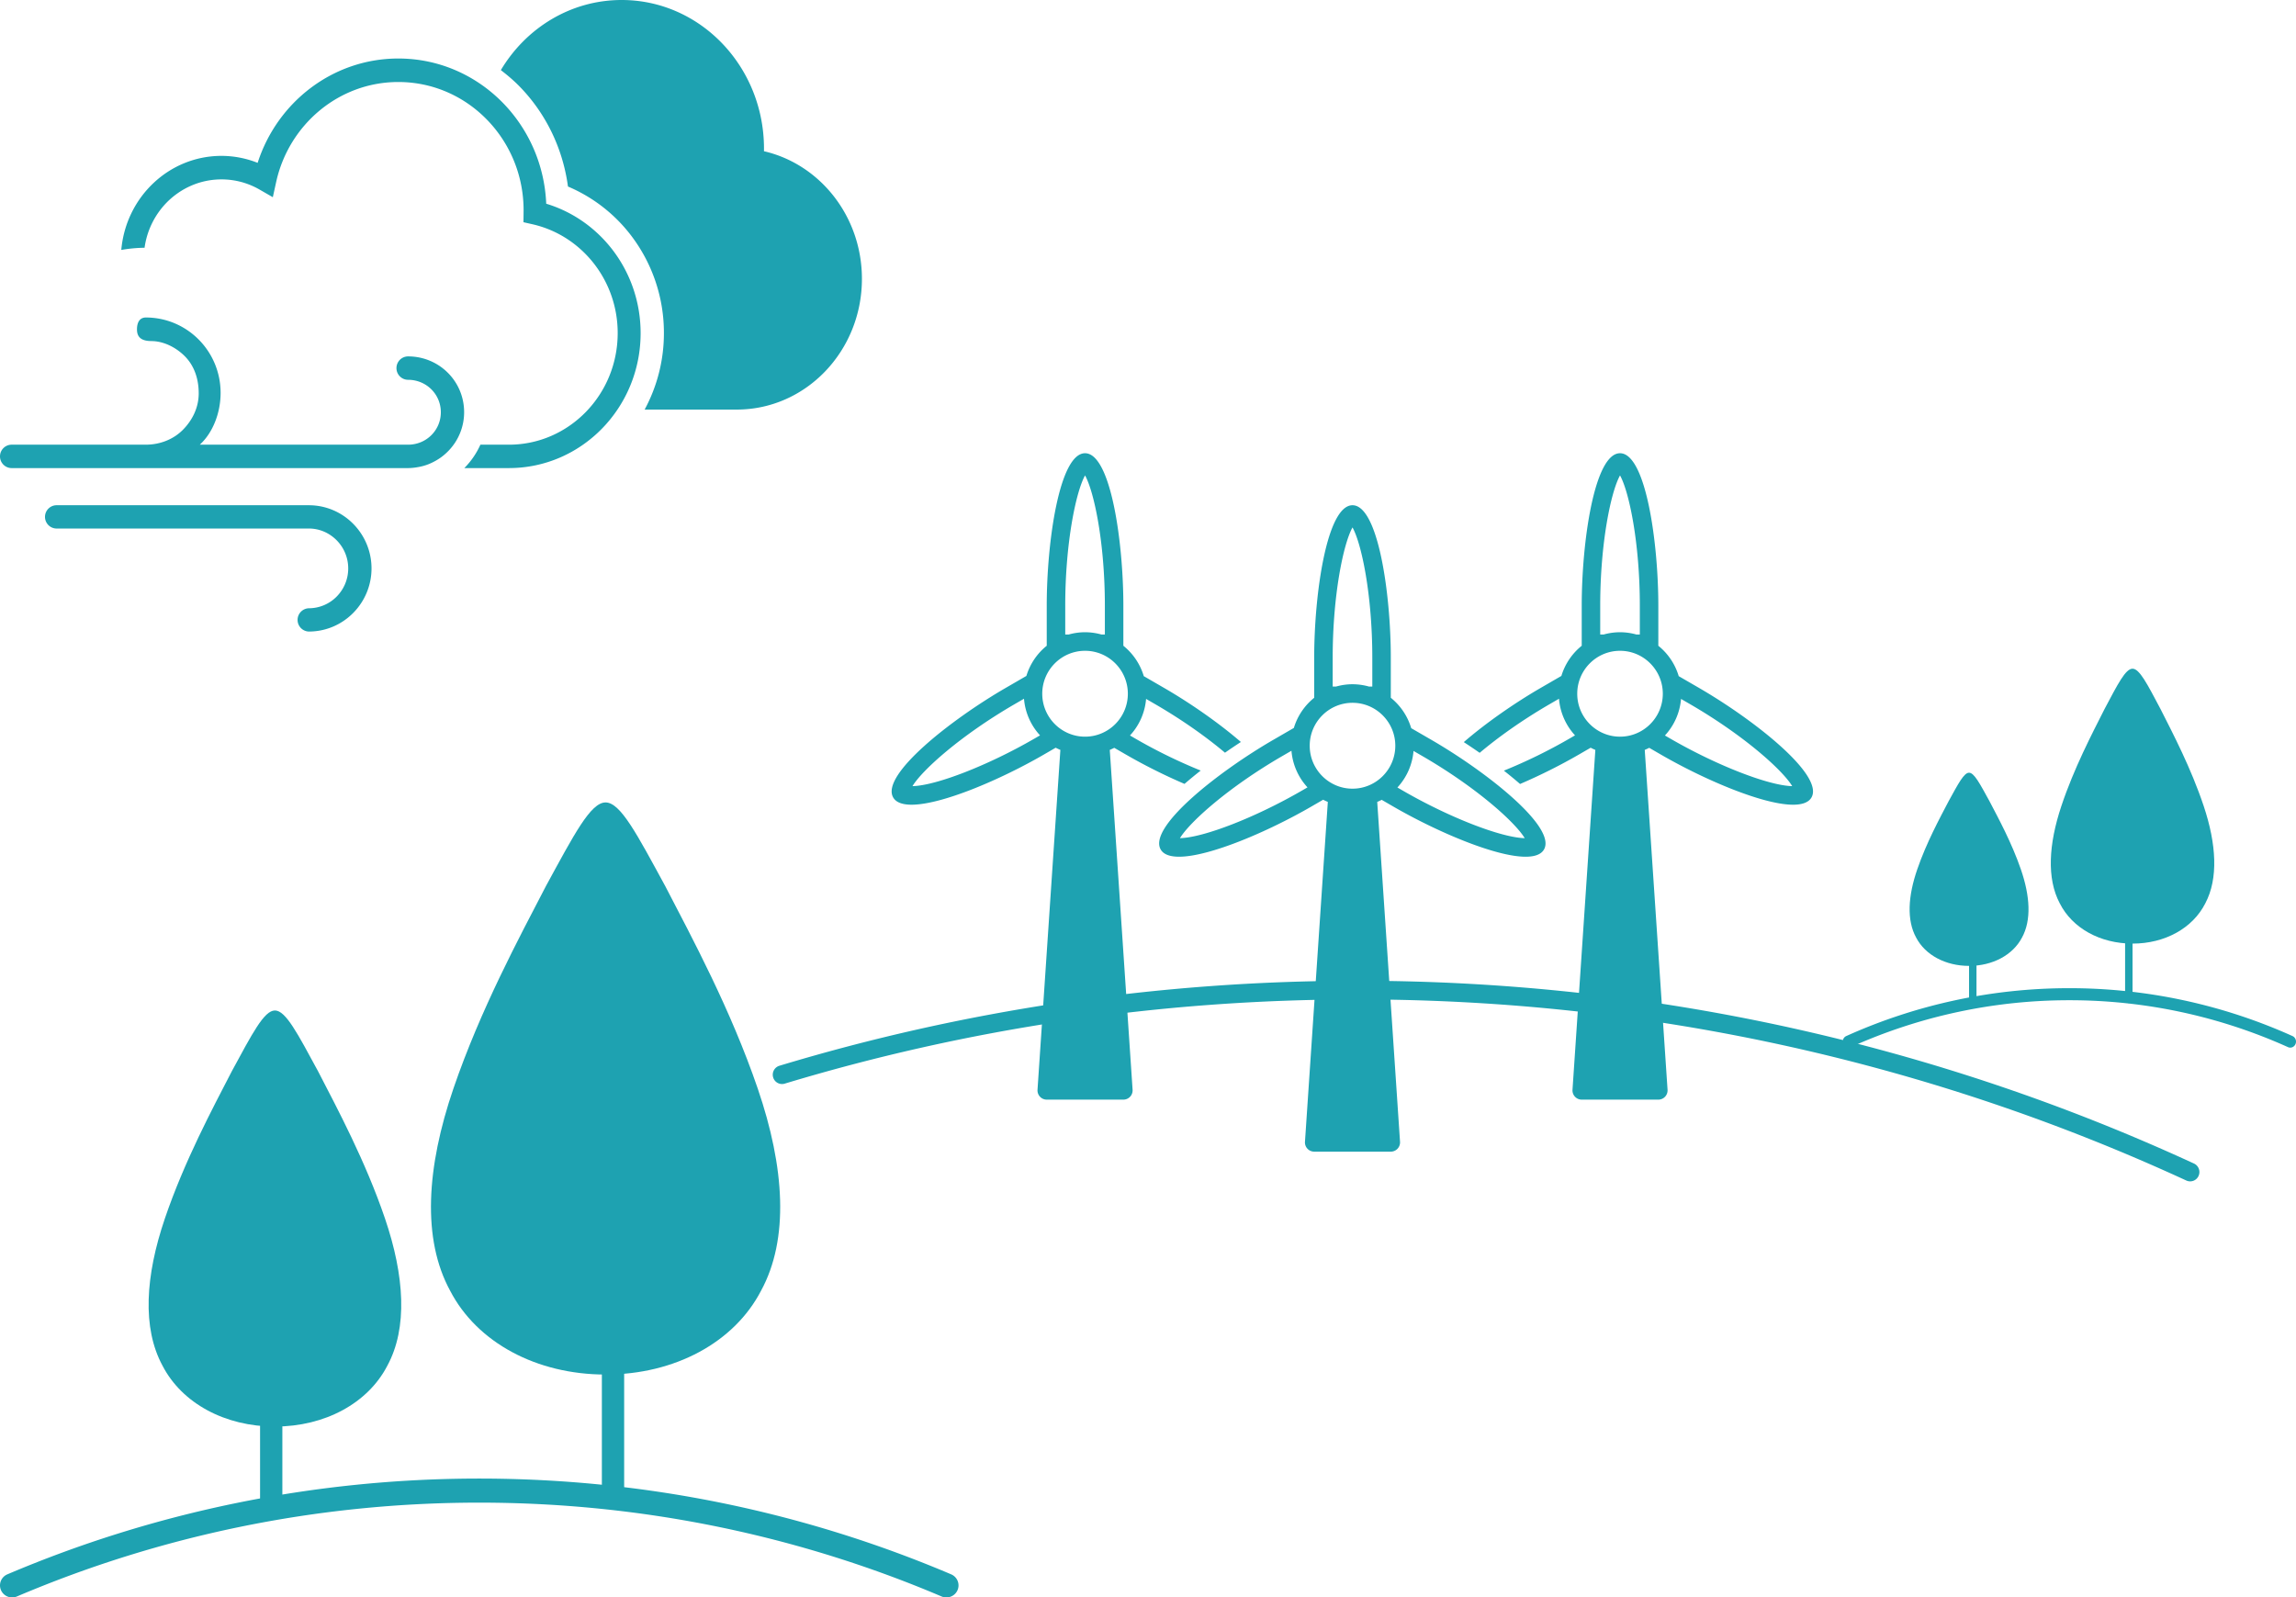
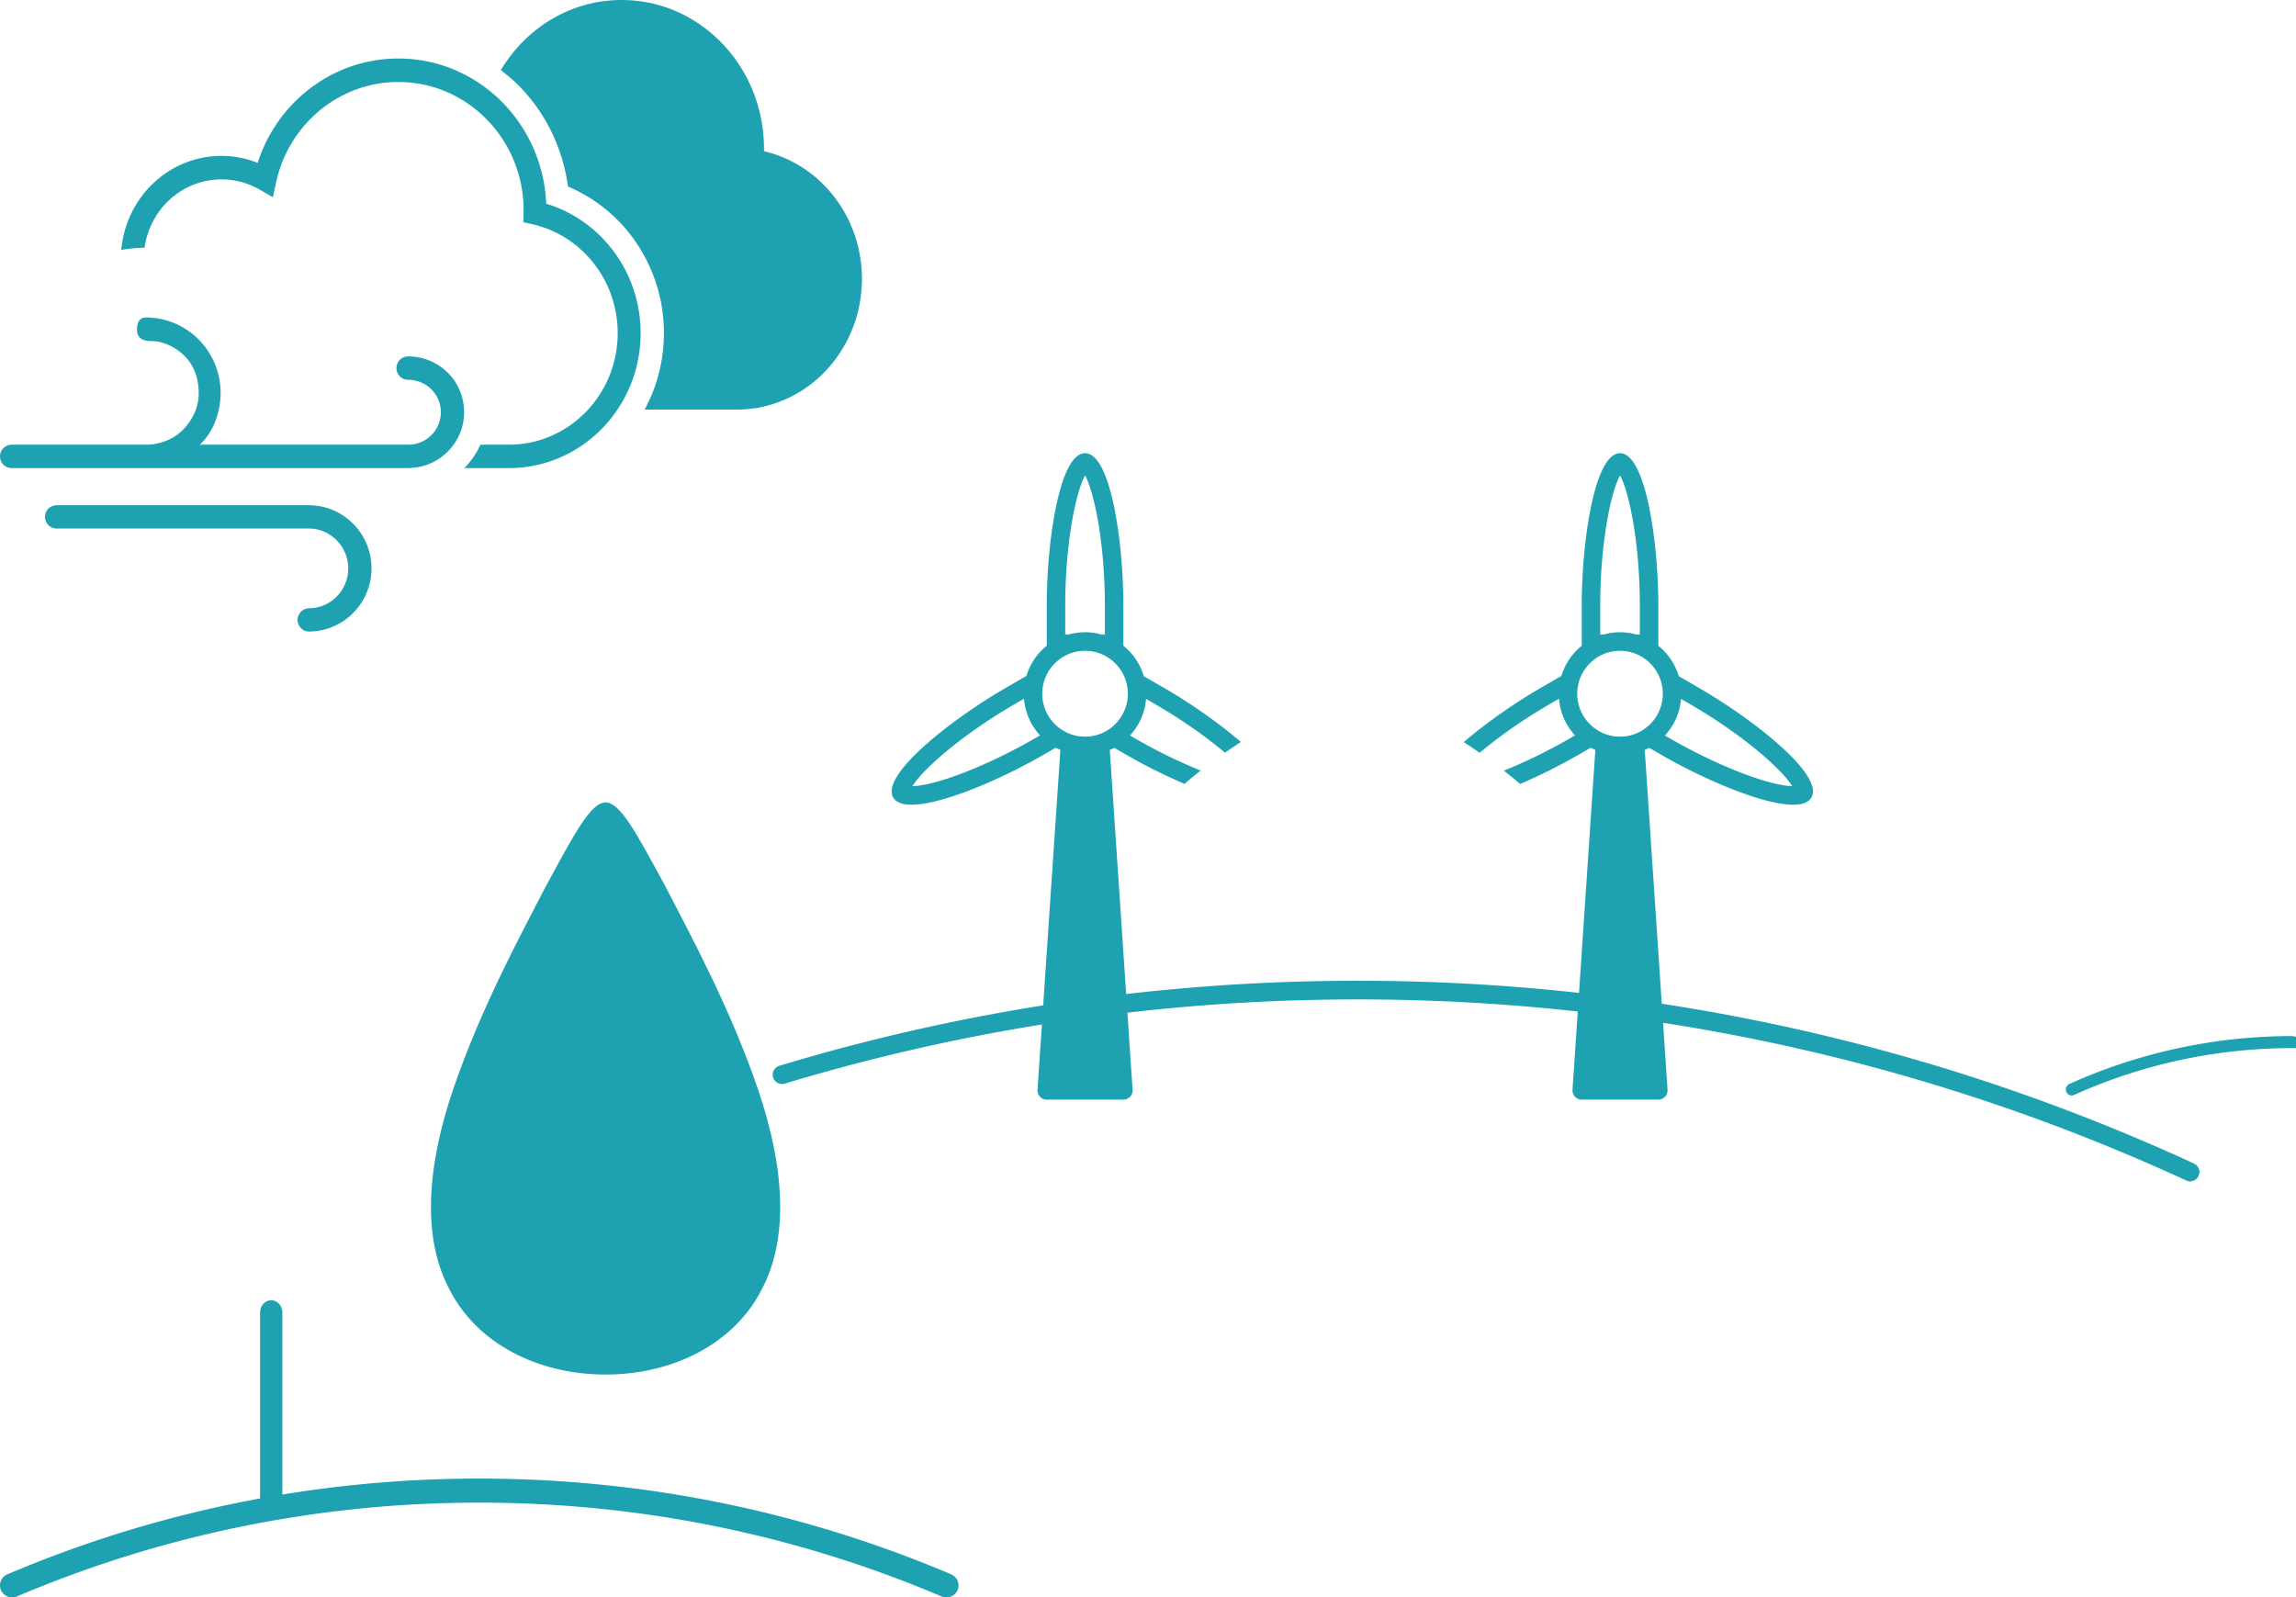
<svg xmlns="http://www.w3.org/2000/svg" width="309" height="215">
  <g fill="#1EA2B1" fill-rule="evenodd">
    <path d="M54.924 47.968c-.865 0-1.567.706-1.567 1.575 0 .87.702 1.575 1.567 1.575 2.433.003 4.402 1.922 4.405 4.366-.003 2.444-1.972 4.366-4.405 4.366H26.89c1.73-1.575 2.8-4.246 2.8-6.968 0-5.6-4.49-10.146-10.06-10.15-.866 0-1.195.72-1.195 1.592 0 .87.376 1.58 1.943 1.58v.004c1.568 0 3.258.788 4.518 2.06 1.257 1.28 1.847 3.03 1.847 4.974 0 1.94-.869 3.632-2.13 4.908-1.26 1.276-3.072 2-4.984 2H1.568C.702 59.85 0 60.556 0 61.425 0 62.295.702 63 1.568 63h53.356c.464 0 .913-.057 1.355-.136a7.27 7.27 0 001.458-.413c.112-.046.22-.1.329-.147a8.15 8.15 0 001.273-.74c.238-.174.467-.36.683-.561.138-.126.273-.255.401-.394a7.456 7.456 0 002.04-5.125c.001-4.186-3.372-7.516-7.539-7.516m18.589-20.55C73.049 16.547 64.33 7.875 53.61 7.875c-8.832.003-16.315 5.887-18.936 14.043a13.232 13.232 0 00-4.863-.939c-7.08.003-12.87 5.566-13.487 12.66a19.36 19.36 0 013.132-.293 10.82 10.82 0 012.947-6.057c1.903-1.944 4.511-3.144 7.408-3.144 1.86 0 3.59.494 5.104 1.36l1.803 1.037.454-2.067c1.703-7.689 8.418-13.44 16.438-13.437 4.662 0 8.866 1.93 11.92 5.062 3.053 3.13 4.937 7.437 4.937 12.212l-.003.309-.015 1.288 1.225.277c6.55 1.487 11.46 7.485 11.456 14.651-.003 4.149-1.636 7.89-4.289 10.612-2.652 2.716-6.304 4.401-10.349 4.401h-3.84A10.666 10.666 0 0162.489 63h6.004c9.788-.003 17.723-8.133 17.723-18.166-.003-8.247-5.358-15.196-12.703-17.416m29.304-7.063c0-.116.003-.233.003-.35C102.82 8.96 94.245 0 83.667 0c-6.866 0-12.882 3.77-16.262 9.437.888.68 1.74 1.399 2.518 2.2 3.464 3.54 5.816 8.246 6.515 13.468a20.96 20.96 0 018.258 6.288A21.57 21.57 0 0189.35 44.83a21.603 21.603 0 01-2.592 10.294h12.396c9.305 0 16.845-7.878 16.845-17.593 0-8.407-5.64-15.435-13.183-17.177M41.561 68H7.568a1.568 1.568 0 000 3.134h33.993c1.465 0 2.779.605 3.745 1.58a5.373 5.373 0 011.558 3.792c0 1.48-.596 2.815-1.558 3.79a5.263 5.263 0 01-3.745 1.57 1.568 1.568 0 000 3.134c4.676-.006 8.436-3.833 8.439-8.5-.003-4.67-3.763-8.5-8.439-8.5M295.272 156.601C260.995 140.804 222.882 132 182.735 132c-27.055 0-53.19 3.998-77.846 11.441-.66.2-1.034.9-.836 1.564a1.243 1.243 0 001.55.843c24.43-7.374 50.32-11.336 77.132-11.336 39.784 0 77.541 8.722 111.502 24.374a1.24 1.24 0 001.65-.62 1.26 1.26 0 00-.615-1.665z" />
-     <path d="M192.67 99.594l-2.747-1.59a8.278 8.278 0 00-2.746-4.091v-5.4c0-8.592-1.705-20.513-5.155-20.513s-5.155 11.914-5.155 20.513v5.4a8.28 8.28 0 00-2.738 4.06l-2.799 1.621c-7.414 4.296-16.848 11.738-15.123 14.737.39.68 1.266.975 2.474.975 4.113 0 12.068-3.428 17.804-6.752l1.587-.919c.203.111.417.202.628.296l-3.074 45.734a1.245 1.245 0 001.24 1.335h10.31a1.246 1.246 0 001.242-1.335l-3.068-45.735c.202-.09.407-.176.6-.282l1.565.906c5.732 3.321 13.691 6.752 17.804 6.752 1.208 0 2.084-.296 2.474-.975 1.725-2.999-7.703-10.438-15.123-14.737zm-17.43 6.797c-6.235 3.612-13.254 6.347-16.439 6.416 1.31-2.167 6.513-6.843 13.773-11.05l1.234-.714a8.245 8.245 0 002.157 4.929l-.725.42zm4.116-17.878c0-8.455 1.447-15.339 2.666-17.527 1.22 2.188 2.665 9.074 2.665 17.527v3.889h-.453a8.234 8.234 0 00-2.212-.31c-.767 0-1.507.114-2.212.31h-.454v-3.89zm2.666 17.635c-3.175 0-5.759-2.593-5.759-5.78 0-3.185 2.584-5.778 5.759-5.778 3.176 0 5.76 2.593 5.76 5.779s-2.584 5.779-5.76 5.779zm6.738.243l-.695-.402a8.249 8.249 0 002.17-4.92l1.19.689c7.262 4.207 12.465 8.882 13.773 11.049-3.185-.069-10.205-2.804-16.438-6.416z" />
    <path d="M228.672 92.594l-2.746-1.59a8.277 8.277 0 00-2.746-4.091v-5.4c0-8.592-1.705-20.513-5.154-20.513-3.45 0-5.154 11.914-5.154 20.513v5.4a8.28 8.28 0 00-2.738 4.06l-2.798 1.621c-3.455 2.003-7.337 4.688-10.336 7.288.724.47 1.436.953 2.138 1.441 2.41-2.033 5.64-4.362 9.442-6.565l1.233-.715a8.245 8.245 0 002.156 4.929l-.724.42a70.596 70.596 0 01-8.85 4.33c.772.606 1.5 1.206 2.178 1.795a75.115 75.115 0 007.917-3.963l1.586-.919c.203.111.417.203.629.296l-3.074 45.734a1.244 1.244 0 001.24 1.335h10.309a1.246 1.246 0 001.242-1.335l-3.069-45.735c.203-.09.407-.176.601-.282l1.564.906c5.732 3.321 13.69 6.752 17.802 6.752 1.207 0 2.083-.296 2.473-.975 1.725-2.999-7.702-10.438-15.12-14.737zM215.36 81.513c0-8.455 1.447-15.339 2.666-17.527 1.22 2.188 2.665 9.074 2.665 17.527v3.889h-.453a8.232 8.232 0 00-2.212-.31 8.23 8.23 0 00-2.212.31h-.454v-3.89zm2.666 17.635c-3.175 0-5.758-2.593-5.758-5.78 0-3.185 2.583-5.778 5.758-5.778s5.758 2.593 5.758 5.779-2.583 5.779-5.758 5.779zm6.736.243l-.694-.402a8.248 8.248 0 002.169-4.92l1.19.689c7.262 4.207 12.464 8.882 13.772 11.049-3.186-.069-10.204-2.804-16.437-6.416zM149.958 100.648l1.565.906a75.452 75.452 0 007.891 3.95c.68-.589 1.407-1.188 2.18-1.793a70.65 70.65 0 01-8.826-4.32l-.695-.403a8.241 8.241 0 002.17-4.921l1.191.69c3.794 2.197 7.017 4.52 9.426 6.549a81.286 81.286 0 012.14-1.441c-2.996-2.594-6.87-5.272-10.32-7.27l-2.748-1.592a8.277 8.277 0 00-2.748-4.09v-5.4c0-8.592-1.705-20.513-5.156-20.513-3.45 0-5.156 11.914-5.156 20.513v5.4a8.28 8.28 0 00-2.739 4.06l-2.8 1.622c-7.415 4.295-16.852 11.737-15.126 14.736.39.68 1.267.975 2.474.975 4.114 0 12.071-3.428 17.809-6.752l1.587-.919c.203.111.417.203.629.296l-3.075 45.734a1.24 1.24 0 00.331.938c.237.255.564.397.91.397h10.312a1.246 1.246 0 001.242-1.335l-3.07-45.735c.203-.091.408-.176.602-.282zm-10.713-1.257c-6.236 3.612-13.257 6.347-16.443 6.416 1.31-2.167 6.514-6.843 13.777-11.05l1.233-.715a8.244 8.244 0 002.158 4.93l-.725.42zm4.117-17.878c0-8.455 1.448-15.34 2.666-17.527 1.22 2.188 2.667 9.074 2.667 17.527v3.889h-.453a8.19 8.19 0 00-2.214-.31c-.767 0-1.507.112-2.212.31h-.454v-3.89zm-3.094 11.856c0-3.188 2.585-5.779 5.76-5.779 3.177 0 5.76 2.591 5.76 5.779 0 3.186-2.583 5.779-5.76 5.779-3.175 0-5.76-2.593-5.76-5.78z" />
    <g>
      <path d="M61.024 146.5c-3.638 10.632-4.242 20.257-.442 27.225C64.194 180.69 72.208 185 81.499 185c9.293 0 17.307-4.31 20.92-11.275 3.799-6.968 3.195-16.593-.443-27.225-3.639-10.632-8.826-20.257-12.438-27.225C85.74 112.31 83.515 108 81.499 108c-2.014 0-4.239 4.31-8.038 11.277-3.61 6.966-8.798 16.591-12.437 27.223" />
-       <path d="M81 157.628v42.744c0 .899.672 1.628 1.5 1.628s1.5-.73 1.5-1.628v-42.744c0-.899-.672-1.628-1.5-1.628s-1.5.73-1.5 1.628M22.188 164c-2.632 7.732-3.07 14.732-.32 19.8 2.612 5.065 8.41 8.2 15.131 8.2 6.724 0 12.52-3.135 15.134-8.2 2.748-5.068 2.311-12.068-.32-19.8-2.633-7.732-6.384-14.732-8.998-19.8-2.747-5.065-4.357-8.2-5.816-8.2-1.458 0-3.065 3.135-5.814 8.202-2.614 5.066-6.365 12.066-8.997 19.798" />
      <path d="M35 176.633v25.734c0 .901.672 1.633 1.5 1.633s1.5-.732 1.5-1.633v-25.734c0-.901-.672-1.633-1.5-1.633s-1.5.732-1.5 1.633" />
      <path d="M128.009 211.89c-19.492-8.286-40.96-12.89-63.51-12.89-22.548 0-44.015 4.604-63.508 12.89a1.614 1.614 0 00-.858 2.128 1.637 1.637 0 002.145.85c19.097-8.119 40.123-12.628 62.221-12.628 22.1 0 43.124 4.51 62.223 12.628a1.638 1.638 0 002.145-.85 1.614 1.614 0 00-.858-2.127z" />
    </g>
    <g>
-       <path d="M277.416 108.5c-1.703 5.109-1.986 9.734-.208 13.082C278.9 124.929 282.651 127 287 127c4.35 0 8.1-2.07 9.792-5.418 1.778-3.348 1.495-7.973-.208-13.082-1.703-5.109-4.13-9.734-5.822-13.082C288.984 92.071 287.943 90 287 90c-.943 0-1.985 2.07-3.763 5.419-1.69 3.347-4.118 7.972-5.821 13.081" />
-       <path d="M286 113.779v20.443c0 .43.224.778.5.778s.5-.349.5-.779V113.78c0-.43-.224-.779-.5-.779s-.5.349-.5.779M258.03 117c-1.239 3.59-1.445 6.84-.151 9.192 1.229 2.353 3.957 3.808 7.12 3.808 3.165 0 5.892-1.456 7.122-3.808 1.294-2.352 1.088-5.602-.15-9.192-1.239-3.59-3.005-6.84-4.235-9.192-1.292-2.352-2.05-3.808-2.736-3.808-.687 0-1.443 1.456-2.736 3.808-1.23 2.352-2.996 5.602-4.234 9.192" />
-       <path d="M265 121.789v12.422c0 .436.224.789.5.789s.5-.353.5-.789V121.79c0-.436-.224-.789-.5-.789s-.5.353-.5.789" />
-       <path d="M308.532 139.445A73.023 73.023 0 00278.5 133a73.022 73.022 0 00-30.032 6.445c-.392.177-.574.653-.405 1.064a.759.759 0 001.014.425 71.532 71.532 0 0129.423-6.314 71.535 71.535 0 0129.423 6.314c.392.177.846-.014 1.014-.425.169-.41-.013-.887-.405-1.064z" />
+       <path d="M308.532 139.445a73.022 73.022 0 00-30.032 6.445c-.392.177-.574.653-.405 1.064a.759.759 0 001.014.425 71.532 71.532 0 0129.423-6.314 71.535 71.535 0 0129.423 6.314c.392.177.846-.014 1.014-.425.169-.41-.013-.887-.405-1.064z" />
    </g>
  </g>
</svg>